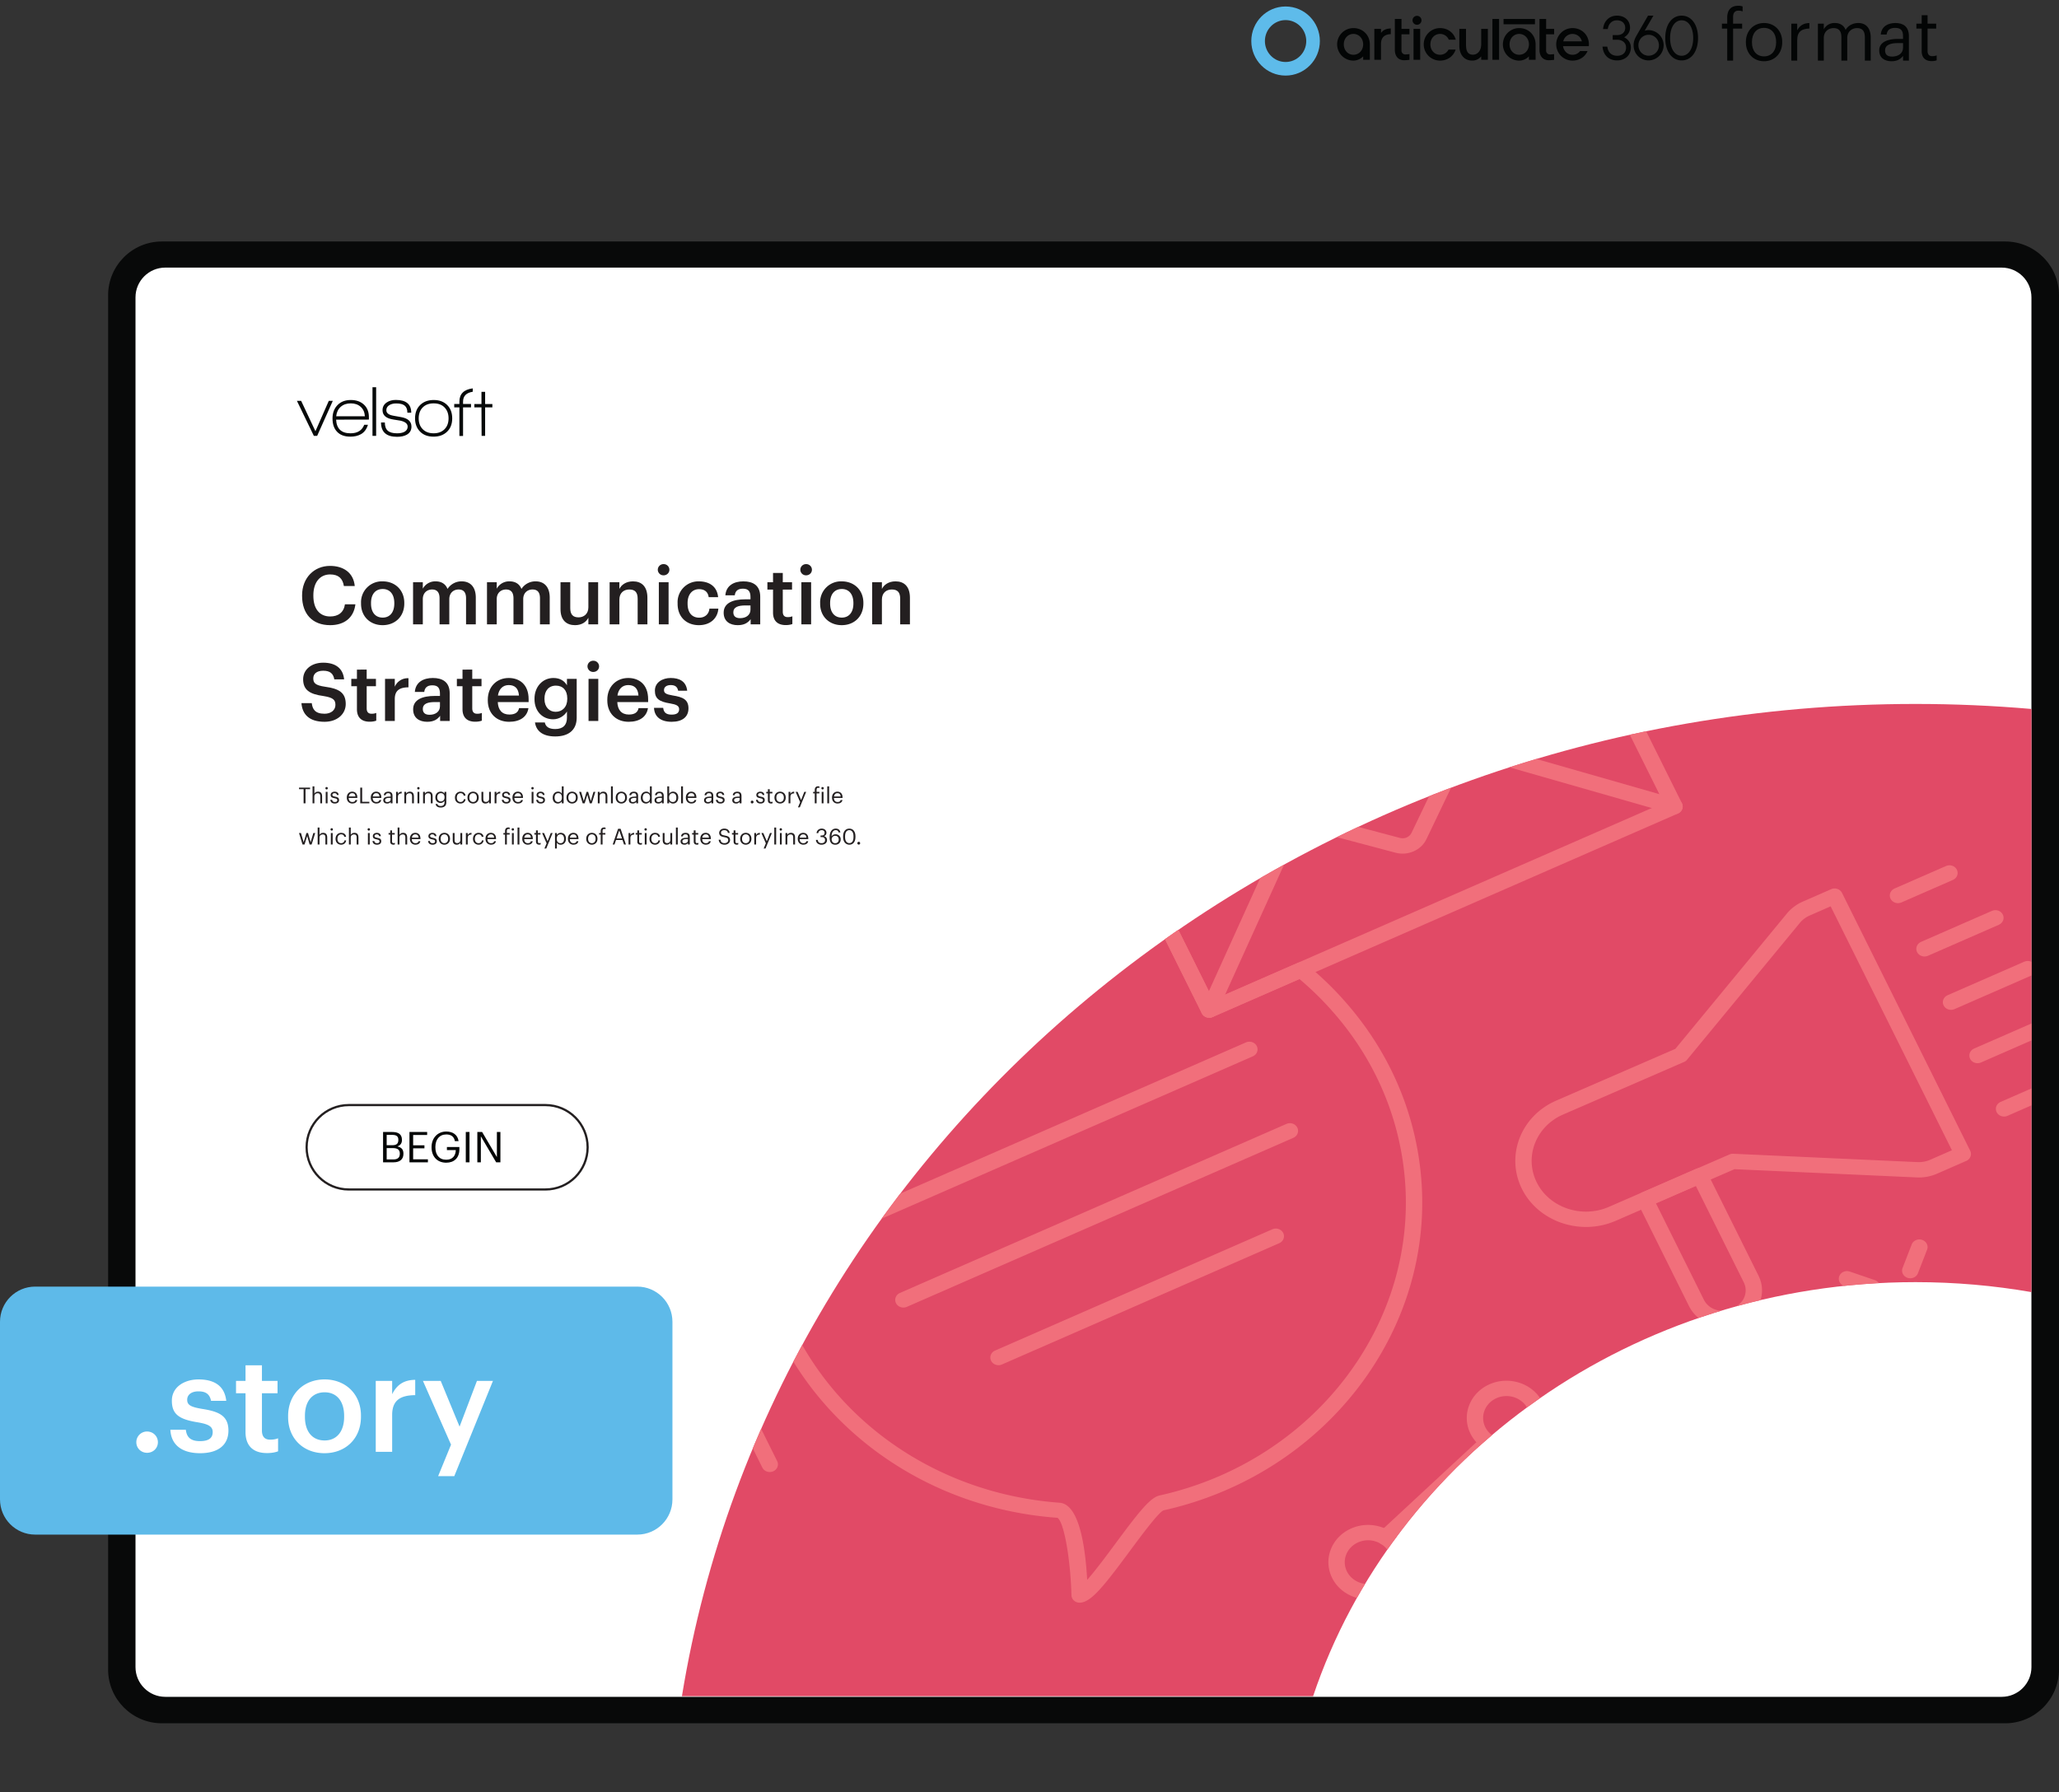
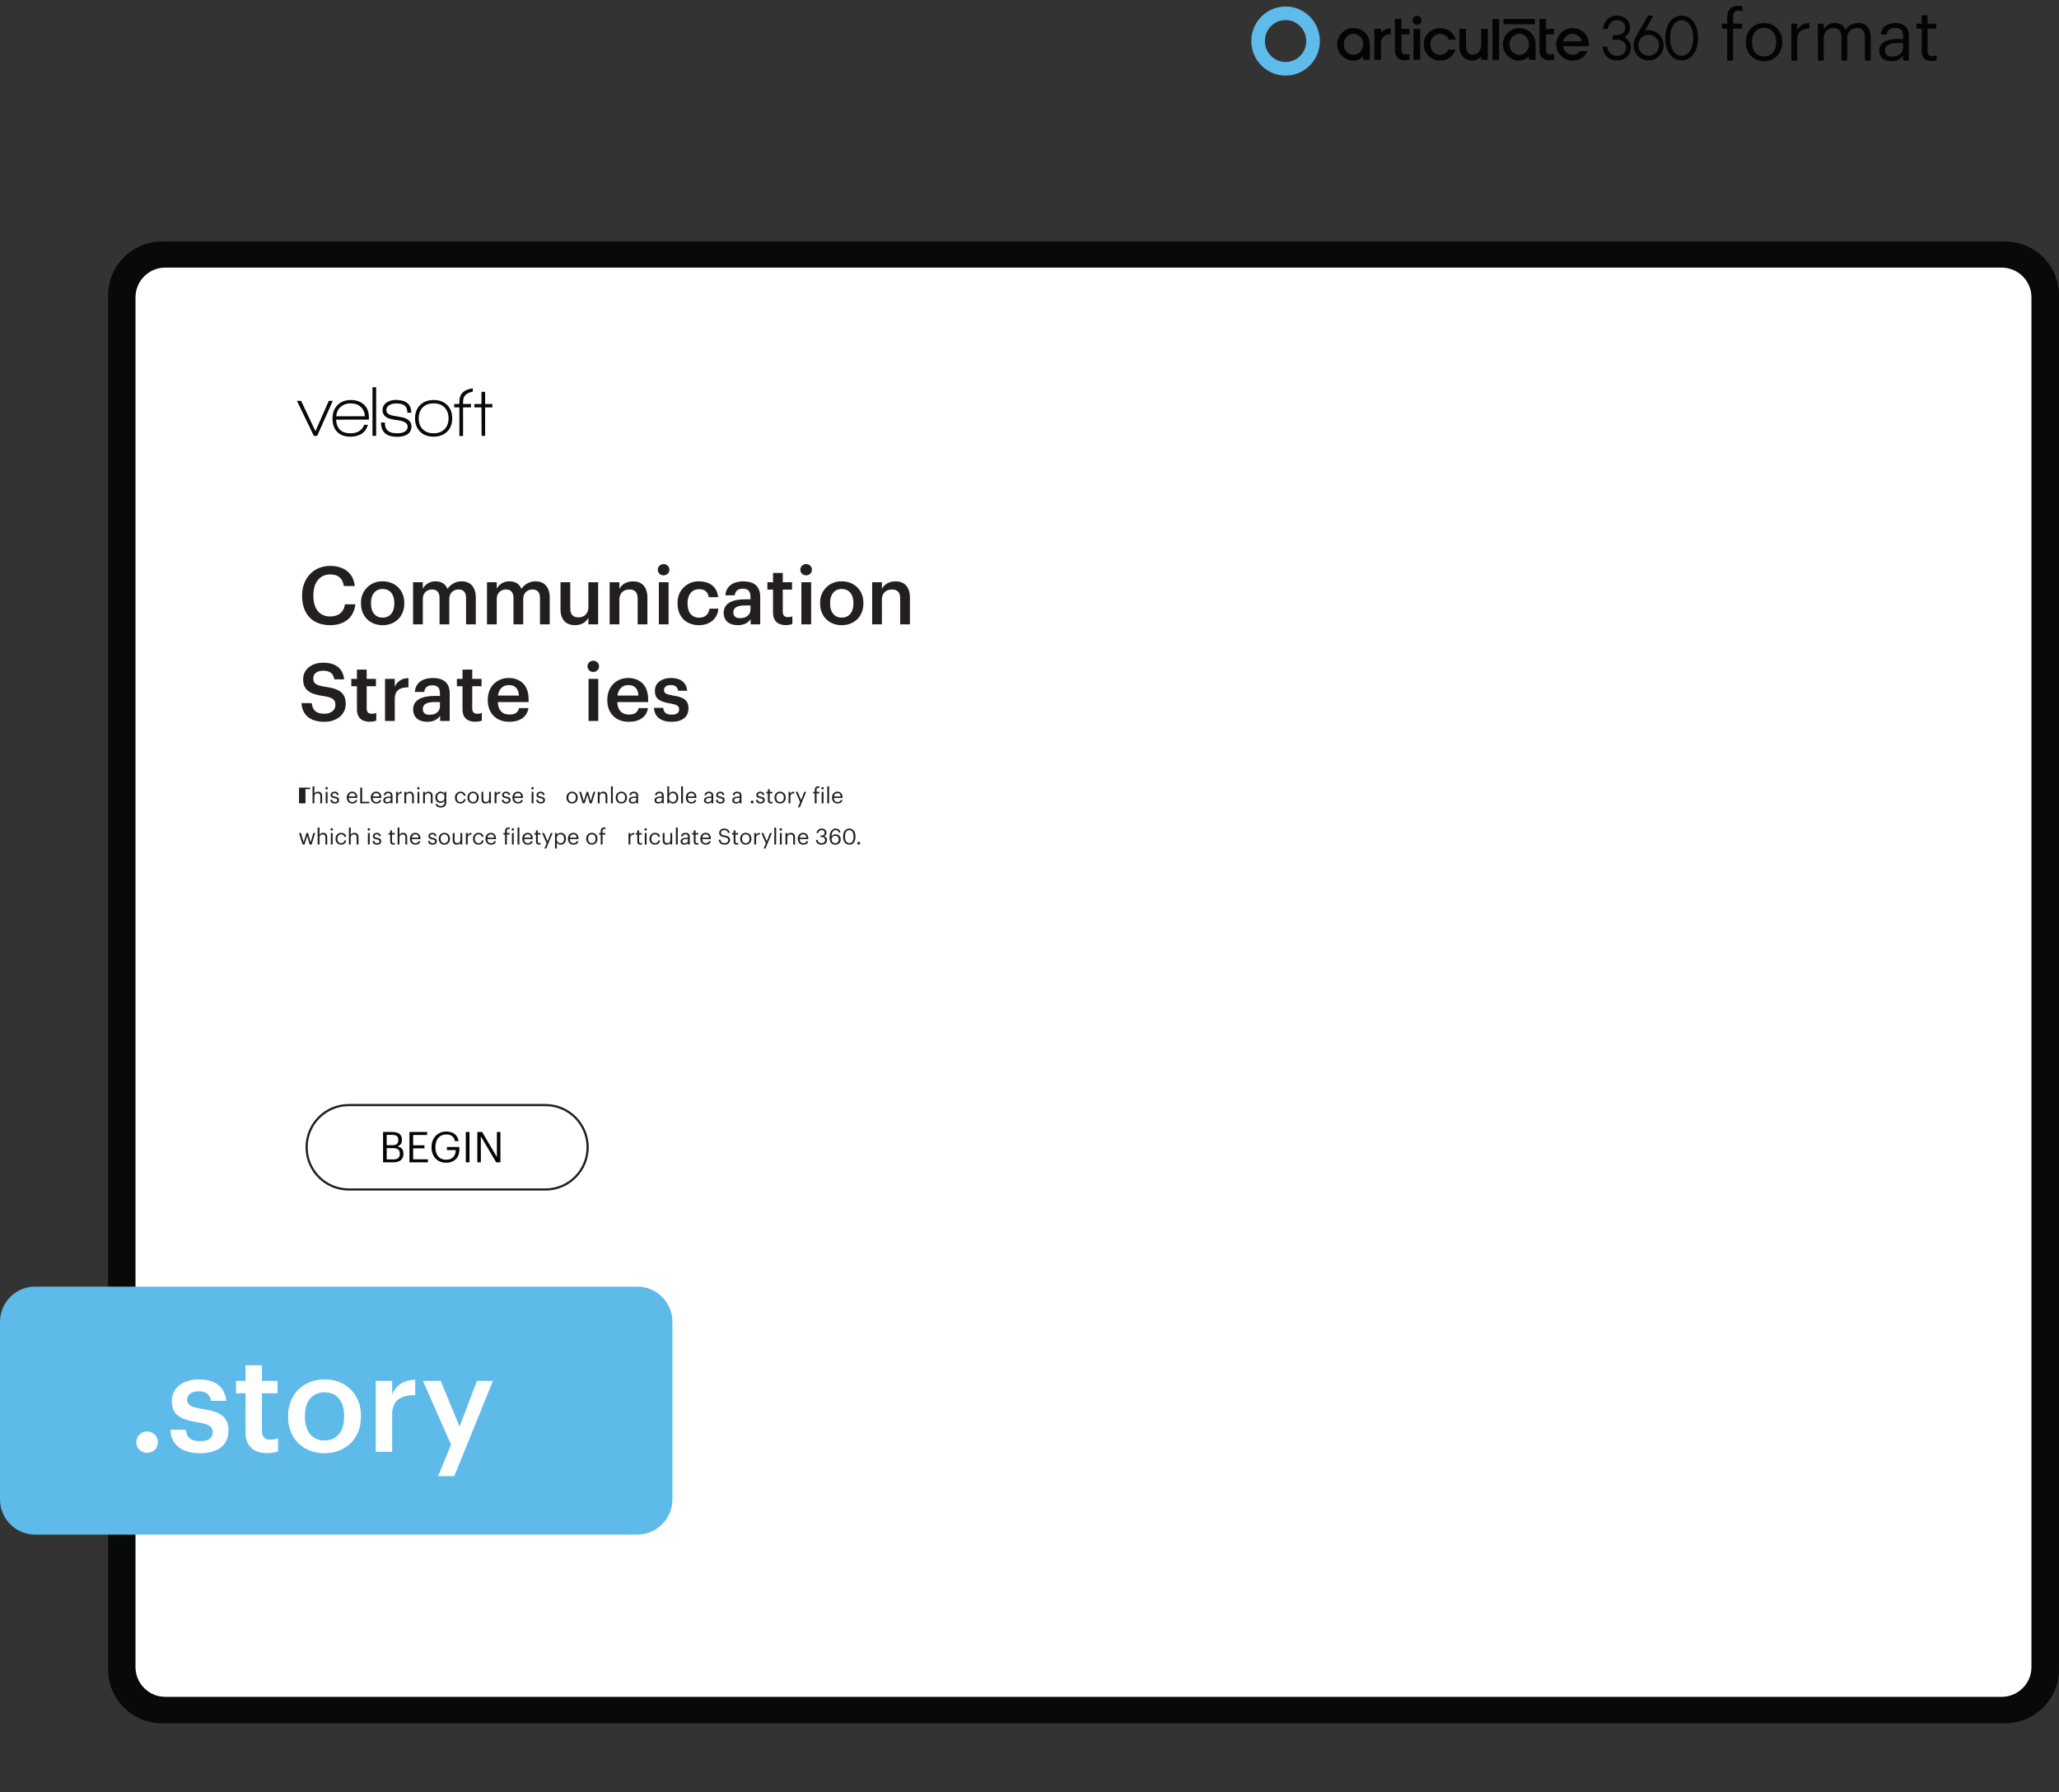
<svg xmlns="http://www.w3.org/2000/svg" xmlns:xlink="http://www.w3.org/1999/xlink" width="1251.275" height="1089.232" viewBox="0 0 938.456 816.924">
  <rect x="0" y="0" width="938.456" height="816.924" fill="#333333" stroke="none" />
  <g data-name="Figure">
    <g data-name="PlacedPDF">
      <clipPath id="a">
        <path transform="matrix(1 0 0 -1 0 816.924)" d="M49.276 31.411h889.18v785.514H49.276z" />
      </clipPath>
      <g clip-path="url(#a)">
        <path d="M911.885 778.457H77.768c-11.98 0-21.694-9.713-21.694-21.694V136.61c0-11.982 9.713-21.695 21.694-21.695h834.117c11.981 0 21.694 9.713 21.694 21.695v620.153c0 11.98-9.713 21.694-21.694 21.694" fill="#fff" />
      </g>
      <path d="M144.555 198.683h-1.505l-7.719-15.962h1.93l6.51 13.836 6.083-13.836h1.831z" fill="#070a0a" />
      <clipPath id="b">
        <path transform="matrix(1 0 0 -1 0 816.924)" d="M49.276 31.411h889.18v785.514H49.276z" />
      </clipPath>
      <g clip-path="url(#b)">
        <path d="M159.863 183.866c-1.854 0-3.375.523-4.563 1.57-1.19 1.047-1.88 2.486-2.077 4.318h13.083c-.11-1.832-.747-3.271-1.913-4.318-1.167-1.047-2.677-1.57-4.53-1.57m-6.672 7.425c.217 4.143 2.408 6.214 6.574 6.214 3.16 0 5.244-1.296 6.247-3.891h1.7c-.632 2.049-1.711 3.488-3.237 4.317-1.33.74-2.923 1.112-4.776 1.112-2.682 0-4.732-.774-6.15-2.322-1.33-1.44-1.994-3.435-1.994-5.986 0-2.507.757-4.536 2.273-6.084s3.527-2.322 6.035-2.322 4.514.703 6.018 2.109c1.505 1.407 2.258 3.299 2.258 5.675v1.145zM169.773 176.506h1.668v22.177h-1.668zM180.96 199.108c-4.864 0-7.295-2.18-7.295-6.542h1.734c0 1.723.446 2.977 1.341 3.762.893.785 2.311 1.177 4.252 1.177 1.308 0 2.388-.207 3.238-.62 1.047-.546 1.57-1.353 1.57-2.422 0-1.308-1.09-2.213-3.27-2.714-.154-.044-1.244-.219-3.272-.524-3.27-.5-4.906-1.919-4.906-4.252 0-1.526.654-2.715 1.962-3.566 1.112-.74 2.475-1.112 4.09-1.112 4.687 0 7.032 1.941 7.032 5.822h-1.767c0-1.482-.404-2.556-1.21-3.22-.807-.666-2.105-.999-3.892-.999-1.2 0-2.214.24-3.042.72-.96.567-1.44 1.352-1.44 2.355 0 1.308 1.07 2.148 3.206 2.518.567.11 1.722.317 3.467.622 3.184.545 4.776 1.995 4.776 4.35 0 1.657-.72 2.89-2.159 3.696-1.157.633-2.628.95-4.416.95M202.645 185.746c-1.2-1.254-2.867-1.88-5.004-1.88-2.094 0-3.751.615-4.972 1.847-1.222 1.232-1.831 2.895-1.831 4.99 0 2.07.615 3.722 1.847 4.954 1.232 1.232 2.884 1.847 4.956 1.847 2.07 0 3.723-.615 4.956-1.847 1.23-1.232 1.847-2.884 1.847-4.955 0-2.05-.6-3.702-1.8-4.956m-5.036 13.296c-2.595 0-4.65-.774-6.166-2.322s-2.273-3.554-2.273-6.018c0-2.552.779-4.585 2.339-6.1 1.559-1.516 3.614-2.274 6.165-2.274 2.552 0 4.596.758 6.133 2.273 1.538 1.516 2.307 3.55 2.307 6.101 0 2.55-.78 4.578-2.34 6.083-1.558 1.505-3.613 2.257-6.165 2.257M221.112 185.694v12.989h-1.602l-.066-12.99h-3.238v-1.536h3.238v-5.558h1.668v5.558h3.304v1.537zM211.051 183.08c0-2.543 1.472-4.048 4.416-4.518v-1.534c-4.055.51-6.084 2.526-6.084 6.052v1.047h-2.355v1.57h2.355v13.018h1.668v-13.018h3.631v-1.57h-3.63z" fill="#070a0a" />
        <path d="M179.295 528.495c2.01 0 2.938-.89 2.938-2.571v-.077c0-1.702-.947-2.514-3.17-2.514h-2.823v5.162zm-.542-6.477c2.03 0 2.804-.734 2.804-2.436v-.077c0-1.566-.909-2.204-2.842-2.204h-2.475v4.717zm-4.156-6.032h4.156c2.572 0 4.447.851 4.447 3.577v.078c0 1.256-.503 2.377-2.088 2.918 2.011.484 2.765 1.508 2.765 3.306v.078c0 2.61-1.779 3.866-4.543 3.866h-4.737zM186.623 515.986h8.062v1.373h-6.38v4.697h5.143v1.373h-5.143v5.007h6.728v1.373h-8.41zM196.697 522.985v-.155c0-4.04 2.726-7.057 6.69-7.057 2.744 0 5.2 1.276 5.625 4.39h-1.682c-.387-2.204-1.895-3.056-3.905-3.056-3.17 0-4.988 2.32-4.988 5.704v.154c0 3.422 1.701 5.665 4.95 5.665 2.996 0 4.291-1.953 4.35-4.408h-4.04v-1.392h5.682v1.025c0 4.002-2.455 6.128-5.993 6.128-4.253 0-6.689-2.958-6.689-6.998M212.301 515.987h1.682v13.823h-1.682zM217.56 515.986h2.185l6.728 11.426v-11.426h1.604v13.823h-1.933l-6.98-11.85v11.85h-1.604z" fill="#030505" />
        <path stroke-miterlimit="10" fill="none" stroke="#231f20" d="M158.987 542.19c-10.624 0-19.236-8.612-19.236-19.236s8.612-19.236 19.236-19.236h89.611c10.624 0 19.236 8.612 19.236 19.236s-8.612 19.236-19.236 19.236h-89.61z" />
        <path d="M75.313 773.452c-7.428 0-13.555-6.05-13.555-13.555V135.533c0-7.429 6.05-13.555 13.555-13.555h837.03c7.428 0 13.554 6.05 13.554 13.555v624.364h.001c0 7.429-6.05 13.555-13.555 13.555zm863.144-12.368V134.576c0-13.555-11.028-24.506-24.506-24.506H73.781c-13.554 0-24.505 11.027-24.505 24.506v626.432c0 13.554 11.027 24.505 24.505 24.505h840.17c13.478 0 24.429-10.951 24.506-24.429" fill="#080909" />
      </g>
      <clipPath id="c">
        <path transform="matrix(1 0 0 -1 0 816.924)" d="M49.276 31.411h889.18v785.514H49.276z" />
      </clipPath>
      <g clip-path="url(#c)">
        <symbol id="d">
          <path d="M.075 0h.083v.453h.128v.07H.158v.094c0 .053.022.09.076.09A.163.163 0 0 0 .293.696v.07a.168.168 0 0 1-.062.01C.127.776.075.714.075.608V.523H0v-.07h.075V0z" />
        </symbol>
        <symbol id="e">
          <path d="M.257.069C.151.069.086.147.086.266v.008c0 .12.066.198.171.198.104 0 .171-.078.171-.199V.266C.428.148.362.069.257.069M.256 0c.149 0 .258.109.258.267v.008c0 .157-.109.266-.257.266C.109.541 0 .431 0 .274V.266C0 .113.107 0 .256 0z" />
        </symbol>
        <symbol id="f">
          <path d="M0 0h.083v.287c0 .129.067.162.172.167v.078C.161.529.116.488.083.429v.094H0V0z" />
        </symbol>
        <symbol id="g">
          <path d="M0 0h.083v.32c0 .094.07.14.138.14C.293.46.332.422.332.33V0h.083v.32c0 .094.07.14.138.14C.625.46.664.422.664.33V0h.083v.324c0 .152-.082.208-.176.208C.506.532.428.502.392.434.365.504.306.532.239.532A.17.17 0 0 1 .083.443v.08H0V0z" />
        </symbol>
        <symbol id="h">
          <path d="M.174 0c.077 0 .124.026.163.075V.009H.42v.345C.42.5.329.541.229.541.128.541.033.497.022.378h.083c.008.064.048.094.12.094.08 0 .112-.035.112-.118V.316H.262C.128.316 0 .275 0 .154 0 .047.077 0 .174 0m.008.066C.109.066.083.1.083.154c0 .077.077.103.182.103h.072V.192C.337.111.27.066.182.066z" />
        </symbol>
        <symbol id="i">
          <path d="M.216 0C.25 0 .27.005.287.011v.07A.17.17 0 0 0 .223.07C.181.07.158.095.158.146V.46H.28v.07H.158v.119H.075V.53H0V.46h.075V.138C.075.056.121 0 .216 0z" />
        </symbol>
        <use xlink:href="#d" transform="matrix(32.22 0 0 -32.22 784.82 27.627)" fill="#030505" />
        <use xlink:href="#e" transform="matrix(32.22 0 0 -32.22 795.742 27.917)" fill="#030505" />
        <use xlink:href="#f" transform="matrix(32.22 0 0 -32.22 816.46 27.627)" fill="#030505" />
        <use xlink:href="#g" transform="matrix(32.22 0 0 -32.22 828.574 27.627)" fill="#030505" />
        <use xlink:href="#h" transform="matrix(32.22 0 0 -32.22 856.51 27.917)" fill="#030505" />
        <use xlink:href="#i" transform="matrix(32.22 0 0 -32.22 873.457 27.853)" fill="#030505" />
        <path d="M740.277 16.994c1.298-.766 2.664-2.16 2.664-4.339 0-3.3-2.404-5.522-5.982-5.522-3.207 0-5.646 2.113-6.213 5.384l-.127.731h2.164l.106-.492c.478-2.19 1.998-3.497 4.07-3.497 2.27 0 3.785 1.365 3.785 3.396 0 2.292-1.796 3.334-3.567 3.334h-2.141v2.125h2.125c1.91 0 3.966 1.11 3.966 3.55 0 2.32-1.557 3.76-4.057 3.76-2.357 0-3.921-1.31-4.401-3.672l-.1-.497h-2.186l.11.717c.538 3.491 2.997 5.567 6.577 5.567 3.68 0 6.253-2.42 6.253-5.895.009-2.426-1.567-3.897-3.046-4.65M645.835 7.214a2.039 2.039 0 0 0-1.988 2.441 2.038 2.038 0 0 0 1.6 1.6 2.043 2.043 0 0 0 2.444-1.987 2.049 2.049 0 0 0-.599-1.456 2.049 2.049 0 0 0-1.457-.598M699.607 8.63h-14.323v2.427h14.323zM751.417 25.39c-2.608 0-4.654-2.09-4.654-4.76s2.046-4.774 4.654-4.774 4.687 2.104 4.687 4.787a4.604 4.604 0 0 1-1.334 3.35 4.673 4.673 0 0 1-1.534 1.034 4.728 4.728 0 0 1-1.82.363m0-11.667a6.365 6.365 0 0 0-1.787.265l3.974-6.854h-2.461l-5.32 9.229c-.904 1.656-1.255 2.866-1.255 4.267 0 3.875 3.013 6.91 6.856 6.91a7.021 7.021 0 0 0 4.839-2.076 6.872 6.872 0 0 0 1.992-4.833 6.871 6.871 0 0 0-1.992-4.832 7.017 7.017 0 0 0-4.84-2.076zM766.466 9.258c3.149 0 5.264 3.247 5.264 8.079 0 4.831-2.115 8.078-5.264 8.078-3.15 0-5.261-3.247-5.261-8.078 0-4.832 2.116-8.079 5.26-8.079m0-2.124c-4.464 0-7.465 4.101-7.465 10.203 0 6.101 3 10.203 7.466 10.203 4.465 0 7.466-4.099 7.466-10.203 0-6.105-3.001-10.203-7.466-10.203M629.739 14.649l-.297.349V13.17h-3.043v14.088h3.04V19.96c0-2.79 1.58-4.328 4.46-4.383v-2.598c-1.867.03-3.228.579-4.16 1.67M683.252 8.63h-3.039v18.628h3.039zM616.864 24.964c-2.5 0-4.384-2.043-4.384-4.75 0-2.705 1.885-4.75 4.384-4.75 2.499 0 4.44 2.045 4.44 4.75 0 2.707-1.91 4.75-4.44 4.75m0-12.163a7.422 7.422 0 0 0-5.247 2.172 7.41 7.41 0 0 0 0 10.484 7.426 7.426 0 0 0 5.247 2.17 6.255 6.255 0 0 0 4.44-1.938v1.569h3.043v-7.043c-.004-4.227-3.218-7.414-7.483-7.414M647.297 13.174h-3.04v14.084h3.04zM656.33 15.465a4.27 4.27 0 0 1 4.007 2.633h3.183c-.901-3.226-3.696-5.297-7.19-5.297a7.413 7.413 0 0 0-5.247 12.656 7.426 7.426 0 0 0 5.247 2.17c3.379 0 6.15-1.97 7.12-5.041h-3.232a4.263 4.263 0 0 1-3.888 2.378c-2.495 0-4.38-2.044-4.38-4.75s1.885-4.75 4.38-4.75M712.503 18.837l.07-.22a4.261 4.261 0 0 1 4.143-3.138 4.308 4.308 0 0 1 4.206 3.138l.066.22zm4.213-6.036a7.413 7.413 0 0 0-5.247 12.656 7.426 7.426 0 0 0 5.247 2.17c3.106 0 5.717-1.666 6.868-4.365h-3.399a4.221 4.221 0 0 1-3.469 1.702c-2.132 0-3.839-1.49-4.282-3.71l-.039-.2h11.751c.034-.28.052-.561.053-.843 0-4.223-3.218-7.41-7.483-7.41M638.778 8.63h-3.036v14.091c0 2.922 1.616 4.736 4.223 4.736a21.699 21.699 0 0 0 2.443-.182V24.65c-.648.098-1.3.156-1.955.174a1.745 1.745 0 0 1-1.689-1.852V15.65h3.644V13.17h-3.63zM704.704 8.63h-3.037v14.091c0 2.922 1.617 4.736 4.223 4.736a22.673 22.673 0 0 0 2.443-.178V24.65c-.647.098-1.3.156-1.954.174a1.744 1.744 0 0 1-1.69-1.852V15.65h3.658v-2.475h-3.643zM692.415 24.964c-2.499 0-4.384-2.043-4.384-4.75 0-2.705 1.885-4.75 4.384-4.75 2.499 0 4.443 2.045 4.443 4.75 0 2.707-1.913 4.75-4.443 4.75m0-12.163a7.42 7.42 0 0 0-7.421 7.414 7.414 7.414 0 0 0 7.421 7.413 6.247 6.247 0 0 0 4.443-1.94v1.57h3.039v-7.043c0-4.227-3.217-7.414-7.482-7.414M675.107 20.134c0 3.253-1.899 4.795-3.734 4.795-2.792 0-3.194-2.295-3.194-4.743v-7.012h-3.04v7.776c0 3.438 1.801 6.664 5.912 6.664a5.152 5.152 0 0 0 4.053-1.932v1.562h3.036v-14.07h-3.036z" fill="#030505" />
        <path d="M585.946 28.254c5.205 0 9.424-4.275 9.424-9.548s-4.219-9.548-9.424-9.548c-5.205 0-9.424 4.275-9.424 9.548s4.22 9.548 9.424 9.548m0 6.2c8.63 0 15.624-7.051 15.624-15.748 0-8.698-6.995-15.748-15.624-15.748-8.629 0-15.624 7.05-15.624 15.748 0 8.697 6.995 15.748 15.624 15.748" fill="#5ebbea" fill-rule="evenodd" />
      </g>
    </g>
    <g data-name="Figure">
      <clipPath id="j">
-         <path transform="matrix(1 0 0 -1 0 816.924)" d="M873.056 496.049c-284.691 0-520.524-196.183-562.245-452.283H598.49c36.764 109.403 145.786 188.733 274.566 188.733 18.053 0 35.716-1.56 52.847-4.543v265.807a611.565 611.565 0 0 1-52.847 2.286z" />
-       </clipPath>
+         </clipPath>
      <g clip-path="url(#j)">
        <path d="M930.23 199.126H308.002V775.44h622.23z" fill="#e14a66" />
        <path d="M432.993 423.945c-54.293 23.748-89.66 77.659-83.953 136.799 6.489 66.759 62.8 119.01 133.909 124.236 8.53.628 11.606 18.163 12.57 35.154 3.802-4.268 9.208-11.572 13.19-16.955 10.77-14.555 15.632-20.571 19.843-21.518 70.238-15.632 118.197-78.316 111.617-145.84v-.002c-2.664-27.556-13.944-53.339-32.617-74.564-4.568-5.244-9.698-10.272-15.281-14.984l-39.549 17.298c-1.865.816-4.085.06-4.955-1.692l-23.795-47.863c-13.885-2.715-28.225-3.48-42.656-2.271-17.219 1.473-33.481 5.71-48.323 12.202m61.615 306.006a6.966 6.966 0 0 1-2.181.58 3.908 3.908 0 0 1-2.825-.864c-.77-.644-1.224-1.559-1.25-2.527-.475-16.966-3.454-33.456-6.375-35.29-74.35-5.391-133.546-60.306-140.364-130.473-7.633-79.148 54.72-149.388 139.03-156.6 15.825-1.326 31.546-.393 46.735 2.768 1.13.237 2.08.952 2.57 1.937l23.002 46.27 38.383-16.79c1.337-.584 2.914-.376 4.024.533 6.61 5.397 12.651 11.224 17.955 17.324 19.624 22.298 31.486 49.402 34.287 78.366 6.91 70.966-43.502 136.854-117.324 153.282-2.394 1.067-10.244 11.678-15.441 18.7-10.31 13.937-15.747 20.825-20.226 22.784M712.35 508.064c-12.29 5.376-17.662 19.17-11.98 30.794 5.698 11.56 20.42 16.637 32.812 11.306l55.074-23.935a3.952 3.952 0 0 1 1.748-.32l84.04 3.803a12.868 12.868 0 0 0 5.669-1.053l9.935-4.346-55.27-111.18-9.562 4.183a12.102 12.102 0 0 0-4.475 3.358l-51.403 62.364a3.696 3.696 0 0 1-1.374 1.03l-.008.004-55.136 23.962-.07.03m183.829 21.11-13.315 5.824a20.745 20.745 0 0 1-9.156 1.701l-83.15-3.76-54.255 23.578c-16.13 6.938-35.28.325-42.707-14.733-7.389-15.122-.392-33.063 15.598-40.057l.092-.04 54.307-23.602 50.845-61.687c1.913-2.316 4.41-4.19 7.226-5.422l12.941-5.66c1.866-.816 4.084-.06 4.955 1.692l58.422 117.518c.87 1.752.063 3.832-1.803 4.648" fill="#f16f7b" />
        <path d="m754.748 548.492 21.874 44c2.14 4.303 7.61 6.172 12.2 4.164l1.532-.67c4.589-2.007 6.58-7.14 4.44-11.444l-21.873-43.999zm38.757 53.834-1.531.67c-8.316 3.638-18.233.25-22.11-7.549l-23.45-47.169c-.87-1.75-.062-3.832 1.803-4.648l24.931-10.904c1.866-.817 4.085-.06 4.956 1.691l23.45 47.17c3.876 7.799.268 17.102-8.049 20.74M890.119 401.081l-23.483 10.272c-1.867.816-4.085.059-4.956-1.692-.87-1.75-.062-3.832 1.804-4.648l23.484-10.271c1.865-.817 4.084-.06 4.954 1.691.871 1.751.063 3.832-1.803 4.648M911.052 421.529l-32.328 14.14c-1.866.816-4.085.06-4.955-1.692-.87-1.75-.063-3.832 1.803-4.648l32.328-14.14c1.866-.816 4.085-.06 4.955 1.692.87 1.751.062 3.832-1.803 4.648M925.776 444.693l-34.963 15.293c-1.866.816-4.085.06-4.955-1.692-.871-1.75-.063-3.832 1.803-4.647l34.964-15.293c1.865-.817 4.084-.06 4.955 1.691.87 1.751.062 3.832-1.804 4.648M552.95 455.751l205.32-89.805-51.01-102.611-57.134 119.198c-2.414 5.036-8.476 7.68-14.093 6.144l-134.116-35.58zM764.8 370.807l-212.08 92.762c-1.865.816-4.083.06-4.954-1.691l-56.05-112.747c-.616-1.24-.406-2.703.539-3.744.948-1.046 2.45-1.471 3.856-1.1l141.978 37.667c2.092.575 4.332-.414 5.236-2.292l60.47-126.16c.592-1.245 1.91-2.053 3.377-2.065 1.458-.01 2.787.78 3.404 2.02l56.028 112.702c.87 1.751.062 3.832-1.804 4.648" fill="#f16f7b" />
        <path d="m708.752 258.083-212.048 92.749c-1.866.816-4.085.059-4.956-1.692-.87-1.751-.062-3.832 1.804-4.648L705.6 251.744c1.866-.817 4.085-.06 4.955 1.691.87 1.751.062 3.832-1.803 4.648M764.785 370.795a3.95 3.95 0 0 1-2.666.176l-96.584-27.636c-1.968-.564-3.08-2.519-2.477-4.367.611-1.854 2.694-2.89 4.657-2.325l96.584 27.636c1.968.564 3.08 2.519 2.476 4.367-.322.99-1.066 1.745-1.99 2.15M552.722 463.57a3.944 3.944 0 0 1-3.035.048c-1.897-.756-2.779-2.81-1.974-4.586l39.526-87.181c.8-1.774 2.986-2.605 4.892-1.851 1.897.756 2.779 2.81 1.975 4.586l-39.526 87.18a3.607 3.607 0 0 1-1.858 1.803M619.057 703.027c-5.315 2.325-7.623 8.275-5.144 13.263 2.48 4.989 8.824 7.155 14.139 4.83 5.32-2.327 7.628-8.277 5.147-13.266-2.48-4.988-8.822-7.154-14.142-4.827m12.147 24.433c-9.043 3.955-19.831.27-24.05-8.214-4.217-8.484-.291-18.604 8.751-22.559 9.047-3.957 19.836-.273 24.053 8.211 4.218 8.485.292 18.605-8.754 22.562M682.132 637.289c-5.32 2.327-7.627 8.277-5.148 13.265 2.48 4.988 8.823 7.155 14.143 4.828s7.628-8.277 5.147-13.266c-2.48-4.988-8.822-7.154-14.142-4.827m12.147 24.433c-9.047 3.956-19.836.271-24.054-8.212-4.217-8.484-.291-18.604 8.756-22.56 9.046-3.958 19.835-.274 24.052 8.21 4.218 8.484.292 18.605-8.754 22.562M685.356 713.525c-5.32 2.327-7.627 8.277-5.148 13.265 2.48 4.988 8.822 7.155 14.142 4.828 5.316-2.325 7.624-8.275 5.144-13.263-2.48-4.988-8.822-7.154-14.138-4.83m12.146 24.432c-9.047 3.957-19.835.273-24.052-8.21-4.218-8.484-.292-18.604 8.755-22.561 9.042-3.955 19.83-.271 24.048 8.212 4.217 8.484.291 18.604-8.75 22.56" fill="#f16f7b" />
        <path d="M633.013 703.989c-1.386.606-3.09.369-4.226-.712-1.45-1.372-1.435-3.587.027-4.945l46.872-43.504c1.474-1.366 3.828-1.351 5.274.026 1.448 1.373 1.435 3.588-.028 4.946l-46.872 43.504c-.315.292-.668.519-1.047.685M677.188 723.968c-.62.272-1.33.386-2.06.296l-38.344-4.759c-2.043-.253-3.48-2.01-3.205-3.927.265-1.911 2.139-3.262 4.183-3.007l38.343 4.759c2.043.253 3.48 2.01 3.206 3.926-.172 1.23-1.006 2.224-2.124 2.712M336.848 639.332c-1.866.816-4.085.059-4.956-1.692l-23.89-48.058c-.871-1.75-.063-3.832 1.803-4.648 1.866-.816 4.085-.059 4.955 1.692l23.89 48.058c.872 1.75.063 3.832-1.802 4.648M352.42 670.655c-1.866.816-4.085.06-4.956-1.692l-7.73-15.548c-.87-1.751-.062-3.832 1.804-4.648 1.866-.816 4.084-.06 4.955 1.691l7.73 15.55c.87 1.75.062 3.831-1.804 4.647M792.549 715.465c-1.866.816-4.085.059-4.955-1.692l-23.892-48.059c-.87-1.75-.062-3.831 1.803-4.648 1.866-.816 4.085-.059 4.956 1.692l23.891 48.059c.87 1.75.062 3.832-1.803 4.648M808.12 746.787c-1.866.816-4.084.06-4.955-1.691l-7.73-15.548c-.87-1.751-.061-3.832 1.804-4.648 1.866-.816 4.085-.06 4.955 1.692l7.73 15.547c.87 1.751.062 3.832-1.804 4.648M854.812 589.959a3.939 3.939 0 0 1-2.851.116l-11.415-3.899c-1.935-.66-2.933-2.667-2.229-4.483.706-1.813 2.844-2.75 4.78-2.089l11.414 3.899c1.936.66 2.933 2.668 2.23 4.483-.354.907-1.062 1.594-1.93 1.973M891.787 602.58a3.943 3.943 0 0 1-2.85.117l-11.42-3.897c-1.935-.66-2.933-2.668-2.229-4.483.705-1.816 2.844-2.75 4.778-2.091l11.42 3.896c1.935.661 2.933 2.668 2.228 4.484-.352.907-1.06 1.595-1.927 1.973M858.785 617.014a3.943 3.943 0 0 1-2.85.118c-1.936-.661-2.933-2.668-2.229-4.484l4.153-10.708c.705-1.815 2.844-2.75 4.779-2.09 1.935.66 2.933 2.667 2.228 4.482l-4.153 10.708c-.352.908-1.06 1.595-1.928 1.974M872.24 582.335a3.939 3.939 0 0 1-2.85.117c-1.936-.66-2.934-2.668-2.229-4.483l4.157-10.71c.706-1.814 2.844-2.75 4.78-2.09 1.935.661 2.933 2.668 2.228 4.484l-4.157 10.71c-.353.906-1.061 1.593-1.928 1.972M439.956 351.143c-6.04 2.642-8.663 9.403-5.846 15.071 2.818 5.67 10.026 8.13 16.067 5.488 6.046-2.644 8.669-9.405 5.85-15.074-2.817-5.668-10.025-8.13-16.07-5.485m13.372 26.899c-9.769 4.272-21.422.292-25.978-8.872-4.555-9.163-.315-20.094 9.454-24.367 9.768-4.272 21.425-.295 25.981 8.868 4.556 9.164.311 20.098-9.457 24.37M339.42 405.62l-16.1 7.042c-1.866.816-4.085.06-4.955-1.692-.87-1.75-.062-3.832 1.803-4.648l16.1-7.042c1.866-.816 4.085-.06 4.956 1.692.87 1.751.062 3.832-1.804 4.648M918.063 676.136l-16.1 7.042c-1.865.816-4.085.06-4.955-1.692-.87-1.75-.062-3.832 1.803-4.648l16.1-7.042c1.866-.816 4.085-.06 4.956 1.692.87 1.751.062 3.832-1.804 4.648M589.486 518.642 413.334 595.69c-1.865.816-4.084.06-4.955-1.692-.87-1.75-.062-3.831 1.804-4.648l176.152-77.047c1.865-.816 4.084-.06 4.954 1.691.871 1.752.063 3.832-1.803 4.648M583.066 566.675l-126.382 55.279c-1.866.816-4.085.059-4.955-1.692-.87-1.751-.062-3.832 1.803-4.648l126.382-55.278c1.866-.817 4.085-.06 4.955 1.691.87 1.751.062 3.832-1.803 4.648M571.02 481.495l-176.153 77.048c-1.865.816-4.084.06-4.955-1.692-.87-1.75-.062-3.831 1.804-4.648l176.152-77.047c1.865-.816 4.084-.06 4.954 1.691.871 1.752.063 3.832-1.803 4.648M383.29 410.539c-.87-1.751-3.089-2.508-4.954-1.692l-69.593 30.44v7.435a3.906 3.906 0 0 0 1.373-.318l71.372-31.217c1.865-.816 2.673-2.897 1.803-4.648M927.93 636.135l-71.186 31.136c-1.865.817-2.674 2.898-1.803 4.648.87 1.752 3.09 2.508 4.955 1.692l68.034-29.757zM930.23 494.235l-18.392 8.045c-1.865.816-2.674 2.897-1.804 4.648.871 1.751 3.09 2.508 4.956 1.691l15.24-6.666zM930.23 464.63l-30.48 13.333c-1.866.816-2.675 2.897-1.804 4.647.87 1.752 3.089 2.508 4.955 1.692l27.33-11.953z" fill="#f16f7b" />
      </g>
    </g>
    <symbol id="k">
      <path d="M.349 0c.17 0 .292.087.313.259h-.13C.518.158.448.108.349.108.217.108.14.203.14.364v.008c0 .16.082.258.208.258C.451.63.504.581.519.486h.135C.638.654.511.736.347.736.148.736 0 .586 0 .371V.363C0 .143.125 0 .349 0z" />
    </symbol>
    <symbol id="l">
      <path d="M.269.094C.177.094.124.161.124.268v.008c0 .108.055.173.145.173S.413.383.413.275V.268C.413.161.359.094.269.094M.268 0c.154 0 .269.106.269.269v.008c0 .16-.115.267-.268.267A.259.259 0 0 1 0 .274V.266C0 .107.114 0 .268 0z" />
    </symbol>
    <symbol id="m">
      <path d="M0 0h.121v.313c0 .08.055.12.115.12C.295.433.329.4.329.323V0H.45v.313c0 .08.055.12.115.12.06 0 .093-.033.093-.11V0h.121v.331c0 .144-.078.203-.174.203A.206.206 0 0 1 .428.44C.402.505.348.534.28.534A.175.175 0 0 1 .121.443v.08H0V0z" />
    </symbol>
    <symbol id="n">
      <path d="M.18 0c.085 0 .14.041.166.092V.01h.121v.523H.346V.222C.346.139.289.097.224.097c-.07 0-.103.036-.103.115v.321H0V.198C0 .059.077 0 .18 0z" />
    </symbol>
    <symbol id="o">
      <path d="M0 0h.121v.308c0 .083.055.125.123.125.072 0 .104-.036.104-.115V0h.121v.329C.469.473.395.534.29.534.204.534.146.491.121.44v.083H0V0z" />
    </symbol>
    <symbol id="p">
      <path d="M.013 0h.121v.523H.013V0m.059.609c.04 0 .072.03.072.069a.07.07 0 0 1-.072.07A.07.07 0 0 1 0 .678.07.07 0 0 1 .072.609z" />
    </symbol>
    <symbol id="q">
      <path d="M.264 0c.142 0 .233.085.242.205H.395C.388.131.333.093.269.093.18.093.124.153.124.267v.008c0 .108.059.172.142.172.064 0 .11-.029.12-.099h.117C.489.492.38.544.264.544A.258.258 0 0 1 0 .273V.265C0 .098.114 0 .264 0z" />
    </symbol>
    <symbol id="r">
      <path d="M.175 0c.08 0 .126.029.16.074V.01h.119v.343c0 .143-.092.191-.209.191C.128.544.031.493.021.371h.117c.006.052.037.082.1.082.071 0 .095-.035.095-.105V.321H.268C.118.321 0 .277 0 .155 0 .046.079 0 .175 0m.029.087C.144.087.12.116.12.16c0 .064.059.085.151.085h.062V.193C.333.126.278.087.204.087z" />
    </symbol>
    <symbol id="s">
      <path d="M.228 0C.265 0 .291.006.31.013v.096a.149.149 0 0 0-.059-.01c-.038 0-.06.021-.06.067v.275h.115v.091H.191v.115H.07V.532H0V.441h.07V.155C.07.056.124 0 .228 0z" />
    </symbol>
    <symbol id="t">
      <path d="M0 0z" />
    </symbol>
    <use xlink:href="#k" transform="matrix(36.704 0 0 -36.704 137.688 284.963)" fill="#231f20" />
    <use xlink:href="#l" transform="matrix(36.704 0 0 -36.704 164.556 284.963)" fill="#231f20" />
    <use xlink:href="#m" transform="matrix(36.704 0 0 -36.704 188.267 284.596)" fill="#231f20" />
    <use xlink:href="#m" transform="matrix(36.704 0 0 -36.704 221.961 284.596)" fill="#231f20" />
    <use xlink:href="#n" transform="matrix(36.704 0 0 -36.704 255.472 284.963)" fill="#231f20" />
    <use xlink:href="#o" transform="matrix(36.704 0 0 -36.704 277.861 284.596)" fill="#231f20" />
    <use xlink:href="#p" transform="matrix(36.704 0 0 -36.704 299.81 284.596)" fill="#231f20" />
    <use xlink:href="#q" transform="matrix(36.704 0 0 -36.704 308.84 284.963)" fill="#231f20" />
    <use xlink:href="#r" transform="matrix(36.704 0 0 -36.704 329.834 284.963)" fill="#231f20" />
    <use xlink:href="#s" transform="matrix(36.704 0 0 -36.704 349.765 284.926)" fill="#231f20" />
    <use xlink:href="#p" transform="matrix(36.704 0 0 -36.704 364.777 284.596)" fill="#231f20" />
    <use xlink:href="#l" transform="matrix(36.704 0 0 -36.704 373.806 284.963)" fill="#231f20" />
    <use xlink:href="#o" transform="matrix(36.704 0 0 -36.704 397.517 284.596)" fill="#231f20" />
    <use xlink:href="#t" transform="matrix(36.704 0 0 -36.704 417.19 284.596)" fill="#231f20" />
  </g>
  <g data-name="P">
    <symbol id="u">
      <path d="M.287 0C.445 0 .55.097.55.221.55.364.463.412.295.435.171.453.147.482.147.54c0 .055.042.094.123.094.082 0 .125-.032.138-.107H.53C.516.664.424.734.27.734.121.734.021.646.021.529.021.395.102.343.273.32.389.301.422.276.422.21S.366.1.287.1C.166.1.137.16.128.232H0C.01.097.092 0 .287 0z" />
    </symbol>
    <symbol id="v">
      <path d="M0 0h.121v.272c0 .111.064.145.17.146v.113a.174.174 0 0 1-.17-.106v.098H0V0z" />
    </symbol>
    <symbol id="w">
      <path d="M.265 0c.134 0 .223.06.24.17H.388C.379.119.341.09.268.09c-.09 0-.14.056-.144.155h.383V.28C.507.467.39.544.26.544.111.544 0 .436 0 .274V.266C0 .101.111 0 .265 0M.126.326c.012.081.061.13.134.13.075 0 .121-.04.127-.13H.126z" />
    </symbol>
    <symbol id="x">
-       <path d="M.258 0C.42 0 .523.077.524.231v.484H.403v-.08C.373.687.321.726.235.726.1.726 0 .616 0 .469V.462C0 .311.101.213.232.213.309.213.374.26.403.31V.233C.403.139.351.092.257.092c-.079 0-.119.03-.129.082H.006C.02.074.094 0 .258 0m.004.306c-.078 0-.138.06-.138.157v.008c0 .095.052.16.142.16.087 0 .141-.059.141-.158V.466c0-.1-.061-.16-.145-.16z" />
-     </symbol>
+       </symbol>
    <symbol id="y">
      <path d="M.219 0c.134 0 .209.061.209.167 0 .111-.073.141-.196.16C.149.341.124.356.124.394c0 .037.031.062.083.062C.263.456.29.434.3.386h.112C.399.504.314.544.207.544.109.544.011.492.011.387.011.289.062.25.2.228.277.215.312.199.312.156.312.112.283.089.218.089.147.089.12.12.114.173H0C.005.062.084 0 .219 0z" />
    </symbol>
    <use xlink:href="#u" transform="matrix(36.704 0 0 -36.704 137.395 329.008)" fill="#231f20" />
    <use xlink:href="#s" transform="matrix(36.704 0 0 -36.704 160.115 328.971)" fill="#231f20" />
    <use xlink:href="#v" transform="matrix(36.704 0 0 -36.704 175.494 328.64)" fill="#231f20" />
    <use xlink:href="#r" transform="matrix(36.704 0 0 -36.704 188.303 329.008)" fill="#231f20" />
    <use xlink:href="#s" transform="matrix(36.704 0 0 -36.704 208.234 328.971)" fill="#231f20" />
    <use xlink:href="#w" transform="matrix(36.704 0 0 -36.704 222.328 329.008)" fill="#231f20" />
    <use xlink:href="#x" transform="matrix(36.704 0 0 -36.704 243.616 335.688)" fill="#231f20" />
    <use xlink:href="#p" transform="matrix(36.704 0 0 -36.704 267.768 328.64)" fill="#231f20" />
    <use xlink:href="#w" transform="matrix(36.704 0 0 -36.704 276.797 329.008)" fill="#231f20" />
    <use xlink:href="#y" transform="matrix(36.704 0 0 -36.704 298.085 329.008)" fill="#231f20" />
  </g>
  <g data-name="P">
    <symbol id="z">
-       <path d="M.208 0h.087v.644h.208v.071H0V.644h.208V0z" />
+       <path d="M.208 0h.087v.644h.208v.071H0V.644V0z" />
    </symbol>
    <symbol id="A">
      <path d="M0 0h.083v.317c0 .094.069.143.146.143C.313.46.352.419.352.327V0h.083v.321c0 .152-.076.211-.184.211C.165.532.107.489.083.44v.333H0V0z" />
    </symbol>
    <symbol id="B">
      <path d="M.015 0h.083v.523H.015V0m.04.632c.03 0 .055.025.055.055S.085.742.055.742A.055.055 0 0 1 0 .687C0 .657.025.632.055.632z" />
    </symbol>
    <symbol id="C">
      <path d="M.205 0c.127 0 .192.064.192.159C.397.27.321.294.213.314.117.331.091.35.091.397c0 .045.039.075.099.075C.256.472.288.447.3.39h.08C.366.503.285.541.191.541.109.541.014.491.014.394.014.303.06.265.196.24.277.225.318.207.318.152.318.096.283.069.204.069.12.069.087.108.081.17H0C.005.063.08 0 .205 0z" />
    </symbol>
    <symbol id="D">
-       <path d="M0 0z" />
-     </symbol>
+       </symbol>
    <symbol id="E">
      <path d="M.253 0c.118 0 .205.055.223.16H.393C.382.099.335.069.254.069.147.069.09.135.086.254H.48v.027c0 .187-.114.26-.235.26C.101.541 0 .431 0 .273V.265C0 .104.105 0 .253 0M.089.321C.103.414.16.472.245.472c.086 0 .142-.043.15-.151H.089z" />
    </symbol>
    <symbol id="F">
      <path d="M0 0h.414v.071H.087v.644H0V0z" />
    </symbol>
    <symbol id="G">
      <path d="M.174 0c.077 0 .124.026.163.075V.009H.42v.345C.42.5.329.541.229.541.128.541.033.497.022.378h.083c.008.064.048.094.12.094.08 0 .112-.035.112-.118V.316H.262C.128.316 0 .275 0 .154 0 .047.077 0 .174 0m.008.066C.109.066.083.1.083.154c0 .077.077.103.182.103h.072V.192C.337.111.27.066.182.066z" />
    </symbol>
    <symbol id="H">
      <path d="M0 0h.083v.287c0 .129.067.162.172.167v.078C.161.529.116.488.083.429v.094H0V0z" />
    </symbol>
    <symbol id="I">
      <path d="M0 0h.083v.317c0 .094.069.143.146.143C.313.46.352.419.352.327V0h.083v.321c0 .152-.076.211-.184.211C.165.532.107.489.083.44v.083H0V0z" />
    </symbol>
    <symbol id="J">
      <path d="M.248 0c.146 0 .249.074.25.226v.488H.415V.63a.187.187 0 0 1-.171.093C.1.723 0 .605 0 .463V.456C0 .312.101.208.238.208c.076 0 .147.048.177.099V.231C.415.119.35.07.247.07.158.07.108.101.096.161H.011C.025.073.093 0 .248 0M.247.277C.159.277.086.345.086.459v.008c0 .11.062.187.166.187.102 0 .166-.068.166-.185V.462C.418.345.344.277.247.277z" />
    </symbol>
    <symbol id="K">
      <path d="M.256 0c.126 0 .217.084.228.197H.407C.398.112.331.069.257.069.156.069.086.137.086.265v.008c0 .123.073.199.168.199.072 0 .132-.031.145-.114h.082C.465.491.363.541.254.541.114.541 0 .433 0 .273V.265C0 .103.11 0 .256 0z" />
    </symbol>
    <symbol id="L">
      <path d="M.257.069C.151.069.086.147.086.266v.008c0 .12.066.198.171.198.104 0 .171-.078.171-.199V.266C.428.148.362.069.257.069M.256 0c.149 0 .258.109.258.267v.008c0 .157-.109.266-.257.266C.109.541 0 .431 0 .274V.266C0 .113.107 0 .256 0z" />
    </symbol>
    <symbol id="M">
      <path d="M.182 0c.084 0 .142.043.166.092V.009h.083v.523H.348V.215C.348.121.278.072.204.072.122.072.083.113.083.205v.327H0V.201C0 .057.078 0 .182 0z" />
    </symbol>
    <symbol id="N">
-       <path d="M.236 0a.22.22 0 0 1 .179.099v-.09h.083v.773H.415V.448a.187.187 0 0 1-.171.093C.1.541 0 .428 0 .268V.26C0 .097.099 0 .236 0m.009.069C.157.069.086.132.086.264v.008c0 .127.062.2.166.2.102 0 .166-.063.166-.197V.267C.418.133.342.069.245.069z" />
-     </symbol>
+       </symbol>
    <symbol id="O">
      <path d="M.161 0h.091l.122.392L.483 0h.092l.163.523H.653L.53.102.411.523H.339L.212.102.09.523H0L.161 0z" />
    </symbol>
    <symbol id="P">
      <path d="M0 0h.084v.773H0V0z" />
    </symbol>
    <symbol id="Q">
      <path d="M.26 0c.144 0 .238.11.238.27v.008C.498.441.397.541.26.541A.215.215 0 0 1 .083.444v.338H0V.009h.083v.086A.2.2 0 0 1 .26 0M.252.069C.15.069.08.132.08.266v.008c0 .134.074.198.171.198.088 0 .161-.066.161-.198V.266C.412.139.356.069.252.069z" />
    </symbol>
    <symbol id="R">
      <path d="M.064 0c.035 0 .064.028.064.064a.064.064 0 0 1-.064.064A.064.064 0 0 1 0 .064C0 .028.029 0 .064 0z" />
    </symbol>
    <symbol id="S">
      <path d="M.216 0C.25 0 .27.005.287.011v.07A.17.17 0 0 0 .223.07C.181.07.158.095.158.146V.46H.28v.07H.158v.119H.075V.53H0V.46h.075V.138C.075.056.121 0 .216 0z" />
    </symbol>
    <symbol id="T">
      <path d="M.106 0H.19l.289.705H.394L.249.33l-.16.375H0L.205.236.106 0z" />
    </symbol>
    <symbol id="U">
      <path d="M.075 0h.083v.453h.128v.07H.158v.094c0 .053.021.09.074.09A.138.138 0 0 0 .286.698v.07a.147.147 0 0 1-.057.008C.126.776.075.714.075.608V.523H0v-.07h.075V0z" />
    </symbol>
    <use xlink:href="#z" transform="matrix(10.009 0 0 -10.009 136.29 366.174)" fill="#231f20" />
    <use xlink:href="#A" transform="matrix(10.009 0 0 -10.009 142.456 366.174)" fill="#231f20" />
    <use xlink:href="#B" transform="matrix(10.009 0 0 -10.009 148.31 366.174)" fill="#231f20" />
    <use xlink:href="#C" transform="matrix(10.009 0 0 -10.009 150.563 366.264)" fill="#231f20" />
    <use xlink:href="#D" transform="matrix(10.009 0 0 -10.009 154.957 366.174)" fill="#231f20" />
    <use xlink:href="#E" transform="matrix(10.009 0 0 -10.009 158.06 366.264)" fill="#231f20" />
    <use xlink:href="#F" transform="matrix(10.009 0 0 -10.009 164.195 366.174)" fill="#231f20" />
    <use xlink:href="#E" transform="matrix(10.009 0 0 -10.009 168.998 366.264)" fill="#231f20" />
    <use xlink:href="#G" transform="matrix(10.009 0 0 -10.009 174.693 366.264)" fill="#231f20" />
    <use xlink:href="#H" transform="matrix(10.009 0 0 -10.009 180.529 366.174)" fill="#231f20" />
    <use xlink:href="#I" transform="matrix(10.009 0 0 -10.009 184.292 366.174)" fill="#231f20" />
    <use xlink:href="#B" transform="matrix(10.009 0 0 -10.009 190.147 366.174)" fill="#231f20" />
    <use xlink:href="#I" transform="matrix(10.009 0 0 -10.009 192.83 366.174)" fill="#231f20" />
    <use xlink:href="#J" transform="matrix(10.009 0 0 -10.009 198.425 368.086)" fill="#231f20" />
    <use xlink:href="#D" transform="matrix(10.009 0 0 -10.009 204.25 366.174)" fill="#231f20" />
    <use xlink:href="#K" transform="matrix(10.009 0 0 -10.009 207.352 366.264)" fill="#231f20" />
    <use xlink:href="#L" transform="matrix(10.009 0 0 -10.009 213.058 366.264)" fill="#231f20" />
    <use xlink:href="#M" transform="matrix(10.009 0 0 -10.009 219.443 366.264)" fill="#231f20" />
    <use xlink:href="#H" transform="matrix(10.009 0 0 -10.009 225.439 366.174)" fill="#231f20" />
    <use xlink:href="#C" transform="matrix(10.009 0 0 -10.009 228.72 366.264)" fill="#231f20" />
    <use xlink:href="#E" transform="matrix(10.009 0 0 -10.009 233.565 366.264)" fill="#231f20" />
    <use xlink:href="#D" transform="matrix(10.009 0 0 -10.009 238.8 366.174)" fill="#231f20" />
    <use xlink:href="#B" transform="matrix(10.009 0 0 -10.009 242.162 366.174)" fill="#231f20" />
    <use xlink:href="#C" transform="matrix(10.009 0 0 -10.009 244.414 366.264)" fill="#231f20" />
    <use xlink:href="#D" transform="matrix(10.009 0 0 -10.009 248.808 366.174)" fill="#231f20" />
    <use xlink:href="#N" transform="matrix(10.009 0 0 -10.009 251.911 366.264)" fill="#231f20" />
    <use xlink:href="#L" transform="matrix(10.009 0 0 -10.009 258.187 366.264)" fill="#231f20" />
    <use xlink:href="#O" transform="matrix(10.009 0 0 -10.009 263.962 366.174)" fill="#231f20" />
    <use xlink:href="#I" transform="matrix(10.009 0 0 -10.009 272.47 366.174)" fill="#231f20" />
    <use xlink:href="#P" transform="matrix(10.009 0 0 -10.009 278.475 366.174)" fill="#231f20" />
    <use xlink:href="#L" transform="matrix(10.009 0 0 -10.009 280.627 366.264)" fill="#231f20" />
    <use xlink:href="#G" transform="matrix(10.009 0 0 -10.009 286.632 366.264)" fill="#231f20" />
    <use xlink:href="#N" transform="matrix(10.009 0 0 -10.009 292.077 366.264)" fill="#231f20" />
    <use xlink:href="#G" transform="matrix(10.009 0 0 -10.009 298.312 366.264)" fill="#231f20" />
    <use xlink:href="#Q" transform="matrix(10.009 0 0 -10.009 304.148 366.264)" fill="#231f20" />
    <use xlink:href="#P" transform="matrix(10.009 0 0 -10.009 310.443 366.174)" fill="#231f20" />
    <use xlink:href="#E" transform="matrix(10.009 0 0 -10.009 312.595 366.264)" fill="#231f20" />
    <use xlink:href="#D" transform="matrix(10.009 0 0 -10.009 317.83 366.174)" fill="#231f20" />
    <use xlink:href="#G" transform="matrix(10.009 0 0 -10.009 320.892 366.264)" fill="#231f20" />
    <use xlink:href="#C" transform="matrix(10.009 0 0 -10.009 326.297 366.264)" fill="#231f20" />
    <use xlink:href="#D" transform="matrix(10.009 0 0 -10.009 330.691 366.174)" fill="#231f20" />
    <use xlink:href="#G" transform="matrix(10.009 0 0 -10.009 333.754 366.264)" fill="#231f20" />
    <use xlink:href="#D" transform="matrix(10.009 0 0 -10.009 338.748 366.174)" fill="#231f20" />
    <use xlink:href="#R" transform="matrix(10.009 0 0 -10.009 342.171 366.224)" fill="#231f20" />
    <use xlink:href="#C" transform="matrix(10.009 0 0 -10.009 344.584 366.264)" fill="#231f20" />
    <use xlink:href="#S" transform="matrix(10.009 0 0 -10.009 349.248 366.244)" fill="#231f20" />
    <use xlink:href="#L" transform="matrix(10.009 0 0 -10.009 352.981 366.264)" fill="#231f20" />
    <use xlink:href="#H" transform="matrix(10.009 0 0 -10.009 359.417 366.174)" fill="#231f20" />
    <use xlink:href="#T" transform="matrix(10.009 0 0 -10.009 362.64 367.996)" fill="#231f20" />
    <use xlink:href="#D" transform="matrix(10.009 0 0 -10.009 367.684 366.174)" fill="#231f20" />
    <use xlink:href="#U" transform="matrix(10.009 0 0 -10.009 370.607 366.174)" fill="#231f20" />
    <use xlink:href="#B" transform="matrix(10.009 0 0 -10.009 374.36 366.174)" fill="#231f20" />
    <use xlink:href="#P" transform="matrix(10.009 0 0 -10.009 377.062 366.174)" fill="#231f20" />
    <use xlink:href="#E" transform="matrix(10.009 0 0 -10.009 379.214 366.264)" fill="#231f20" />
    <use xlink:href="#D" transform="matrix(10.009 0 0 -10.009 384.449 366.174)" fill="#231f20" />
  </g>
  <g data-name="P">
    <symbol id="V">
      <path d="M0 0h.083v.268A.198.198 0 0 1 .26.173c.144 0 .238.11.238.27v.008C.498.614.397.714.26.714A.215.215 0 0 1 .083.617v.088H0V0m.252.242C.15.242.08.305.08.439v.008c0 .134.074.198.171.198.088 0 .161-.066.161-.198V.439C.412.312.356.242.252.242z" />
    </symbol>
    <symbol id="W">
      <path d="M.075 0h.083v.453h.128v.07H.158v.094c0 .053.022.09.076.09A.163.163 0 0 0 .293.696v.07a.168.168 0 0 1-.062.01C.127.776.075.714.075.608V.523H0v-.07h.075V0z" />
    </symbol>
    <symbol id="X">
-       <path d="M0 0h.082l.069.206h.295L.516 0h.086L.36.715H.246L0 0m.299.643L.423.275H.175l.124.368z" />
-     </symbol>
+       </symbol>
    <symbol id="Y">
      <path d="M.273 0C.415 0 .52.091.52.211.52.346.436.394.277.419.131.441.105.477.105.547c0 .067.051.116.149.116.099 0 .151-.037.168-.127H.5C.486.663.397.733.254.733.119.733.024.649.024.539c0-.127.089-.174.239-.197C.399.32.436.286.436.205.436.124.365.07.273.07.129.07.095.142.084.227H0C.013.105.082 0 .273 0z" />
    </symbol>
    <symbol id="Z">
      <path d="M.25 0c.148 0 .254.078.254.208a.172.172 0 0 1-.138.18c.065.027.113.075.113.156C.479.643.4.733.264.733S.035.64.03.527h.076c.009.081.069.135.158.135.087 0 .13-.052.13-.12C.394.464.353.42.26.42H.21V.347h.054C.365.347.415.3.415.208.415.124.364.07.252.07.139.07.088.135.08.22H0C.005.095.098 0 .25 0z" />
    </symbol>
    <symbol id="aa">
      <path d="M.257 0c.151 0 .247.096.247.239A.225.225 0 0 1 .27.473.208.208 0 0 1 .086.376c.004.189.08.286.188.286C.354.662.39.626.406.56h.083C.47.675.391.733.28.733.116.733 0 .599 0 .342V.325C0 .146.062 0 .257 0m0 .068C.161.068.092.13.092.247c0 .093.068.158.164.158.097 0 .159-.067.159-.17C.415.134.351.068.257.068z" />
    </symbol>
    <symbol id="ab">
      <path d="M.284.072C.165.072.089.166.089.347v.04c0 .176.072.276.193.276.121 0 .191-.108.191-.274v-.04C.473.168.409.072.284.072m0-.072C.46 0 .561.14.561.348v.04c0 .204-.103.345-.279.345C.107.733 0 .597 0 .386v-.04C0 .138.113 0 .284 0z" />
    </symbol>
    <use xlink:href="#O" transform="matrix(10.009 0 0 -10.009 136.28 384.941)" fill="#231f20" />
    <use xlink:href="#A" transform="matrix(10.009 0 0 -10.009 144.788 384.941)" fill="#231f20" />
    <use xlink:href="#B" transform="matrix(10.009 0 0 -10.009 150.643 384.941)" fill="#231f20" />
    <use xlink:href="#K" transform="matrix(10.009 0 0 -10.009 152.935 385.031)" fill="#231f20" />
    <use xlink:href="#A" transform="matrix(10.009 0 0 -10.009 159.03 384.941)" fill="#231f20" />
    <use xlink:href="#D" transform="matrix(10.009 0 0 -10.009 164.175 384.941)" fill="#231f20" />
    <use xlink:href="#B" transform="matrix(10.009 0 0 -10.009 167.538 384.941)" fill="#231f20" />
    <use xlink:href="#C" transform="matrix(10.009 0 0 -10.009 169.79 385.031)" fill="#231f20" />
    <use xlink:href="#D" transform="matrix(10.009 0 0 -10.009 174.184 384.941)" fill="#231f20" />
    <use xlink:href="#S" transform="matrix(10.009 0 0 -10.009 177.107 385.011)" fill="#231f20" />
    <use xlink:href="#A" transform="matrix(10.009 0 0 -10.009 181.23 384.941)" fill="#231f20" />
    <use xlink:href="#E" transform="matrix(10.009 0 0 -10.009 186.825 385.031)" fill="#231f20" />
    <use xlink:href="#D" transform="matrix(10.009 0 0 -10.009 192.06 384.941)" fill="#231f20" />
    <use xlink:href="#C" transform="matrix(10.009 0 0 -10.009 195.123 385.031)" fill="#231f20" />
    <use xlink:href="#L" transform="matrix(10.009 0 0 -10.009 199.967 385.031)" fill="#231f20" />
    <use xlink:href="#M" transform="matrix(10.009 0 0 -10.009 206.353 385.031)" fill="#231f20" />
    <use xlink:href="#H" transform="matrix(10.009 0 0 -10.009 212.348 384.941)" fill="#231f20" />
    <use xlink:href="#K" transform="matrix(10.009 0 0 -10.009 215.57 385.031)" fill="#231f20" />
    <use xlink:href="#E" transform="matrix(10.009 0 0 -10.009 221.276 385.031)" fill="#231f20" />
    <use xlink:href="#D" transform="matrix(10.009 0 0 -10.009 226.51 384.941)" fill="#231f20" />
    <use xlink:href="#U" transform="matrix(10.009 0 0 -10.009 229.433 384.941)" fill="#231f20" />
    <use xlink:href="#B" transform="matrix(10.009 0 0 -10.009 233.186 384.941)" fill="#231f20" />
    <use xlink:href="#P" transform="matrix(10.009 0 0 -10.009 235.889 384.941)" fill="#231f20" />
    <use xlink:href="#E" transform="matrix(10.009 0 0 -10.009 238.04 385.031)" fill="#231f20" />
    <use xlink:href="#S" transform="matrix(10.009 0 0 -10.009 243.546 385.011)" fill="#231f20" />
    <use xlink:href="#T" transform="matrix(10.009 0 0 -10.009 247.079 386.763)" fill="#231f20" />
    <use xlink:href="#V" transform="matrix(10.009 0 0 -10.009 252.964 386.763)" fill="#231f20" />
    <use xlink:href="#E" transform="matrix(10.009 0 0 -10.009 258.85 385.031)" fill="#231f20" />
    <use xlink:href="#D" transform="matrix(10.009 0 0 -10.009 264.084 384.941)" fill="#231f20" />
    <use xlink:href="#L" transform="matrix(10.009 0 0 -10.009 267.187 385.031)" fill="#231f20" />
    <use xlink:href="#W" transform="matrix(10.009 0 0 -10.009 273.052 384.941)" fill="#231f20" />
    <use xlink:href="#D" transform="matrix(10.009 0 0 -10.009 276.245 384.941)" fill="#231f20" />
    <use xlink:href="#X" transform="matrix(10.009 0 0 -10.009 279.257 384.941)" fill="#231f20" />
    <use xlink:href="#H" transform="matrix(10.009 0 0 -10.009 286.484 384.941)" fill="#231f20" />
    <use xlink:href="#S" transform="matrix(10.009 0 0 -10.009 289.726 385.011)" fill="#231f20" />
    <use xlink:href="#B" transform="matrix(10.009 0 0 -10.009 293.72 384.941)" fill="#231f20" />
    <use xlink:href="#K" transform="matrix(10.009 0 0 -10.009 296.011 385.031)" fill="#231f20" />
    <use xlink:href="#M" transform="matrix(10.009 0 0 -10.009 302.057 385.031)" fill="#231f20" />
    <use xlink:href="#P" transform="matrix(10.009 0 0 -10.009 308.072 384.941)" fill="#231f20" />
    <use xlink:href="#G" transform="matrix(10.009 0 0 -10.009 310.184 385.031)" fill="#231f20" />
    <use xlink:href="#S" transform="matrix(10.009 0 0 -10.009 315.449 385.011)" fill="#231f20" />
    <use xlink:href="#E" transform="matrix(10.009 0 0 -10.009 319.182 385.031)" fill="#231f20" />
    <use xlink:href="#D" transform="matrix(10.009 0 0 -10.009 324.417 384.941)" fill="#231f20" />
    <use xlink:href="#Y" transform="matrix(10.009 0 0 -10.009 327.55 385.031)" fill="#231f20" />
    <use xlink:href="#S" transform="matrix(10.009 0 0 -10.009 333.615 385.011)" fill="#231f20" />
    <use xlink:href="#L" transform="matrix(10.009 0 0 -10.009 337.348 385.031)" fill="#231f20" />
    <use xlink:href="#H" transform="matrix(10.009 0 0 -10.009 343.784 384.941)" fill="#231f20" />
    <use xlink:href="#T" transform="matrix(10.009 0 0 -10.009 347.007 386.763)" fill="#231f20" />
    <use xlink:href="#P" transform="matrix(10.009 0 0 -10.009 352.912 384.941)" fill="#231f20" />
    <use xlink:href="#B" transform="matrix(10.009 0 0 -10.009 355.324 384.941)" fill="#231f20" />
    <use xlink:href="#I" transform="matrix(10.009 0 0 -10.009 358.006 384.941)" fill="#231f20" />
    <use xlink:href="#E" transform="matrix(10.009 0 0 -10.009 363.601 385.031)" fill="#231f20" />
    <use xlink:href="#D" transform="matrix(10.009 0 0 -10.009 368.836 384.941)" fill="#231f20" />
    <use xlink:href="#Z" transform="matrix(10.009 0 0 -10.009 371.889 385.031)" fill="#231f20" />
    <use xlink:href="#aa" transform="matrix(10.009 0 0 -10.009 378.134 385.031)" fill="#231f20" />
    <use xlink:href="#ab" transform="matrix(10.009 0 0 -10.009 384.28 385.031)" fill="#231f20" />
    <use xlink:href="#R" transform="matrix(10.009 0 0 -10.009 390.766 384.991)" fill="#231f20" />
  </g>
  <g data-name="Figure">
    <g data-name="PlacedPDF">
      <clipPath id="ac">
        <path transform="matrix(1 0 0 -1 0 816.924)" d="M0 117.419h306.484v113.043H0z" />
      </clipPath>
      <g clip-path="url(#ac)">
        <path d="M290.45 699.505H16.034C7.179 699.505 0 692.325 0 683.47v-80.975c0-8.855 7.179-16.034 16.034-16.034H290.45c8.855 0 16.034 7.179 16.034 16.034v80.975c0 8.855-7.179 16.034-16.034 16.034" fill="#5ebae9" />
        <path d="M62.136 657.396a4.856 4.856 0 0 1 4.884-4.885c2.783 0 4.947 2.164 4.947 4.885 0 2.721-2.164 4.822-4.947 4.822-2.72 0-4.884-2.101-4.884-4.822M77.654 651.707h7.048c.37 3.278 2.04 5.193 6.43 5.193 4.02 0 5.813-1.422 5.813-4.141 0-2.659-2.165-3.649-6.925-4.452-8.533-1.36-11.686-3.772-11.686-9.83 0-6.494 6.059-9.707 12.118-9.707 6.616 0 11.87 2.472 12.675 9.769h-6.925c-.618-2.97-2.287-4.328-5.75-4.328-3.215 0-5.131 1.544-5.131 3.832 0 2.35 1.545 3.278 6.677 4.144 7.605 1.173 12.118 3.029 12.118 9.891 0 6.554-4.636 10.326-12.921 10.326-8.347 0-13.232-3.833-13.541-10.697M111.905 652.758v-17.683h-4.328v-5.626h4.328v-7.11h7.481v7.11h7.111v5.626h-7.11v17.003c0 2.844 1.36 4.143 3.71 4.143 1.483 0 2.596-.186 3.647-.618v5.935c-1.174.433-2.782.804-5.07.804-6.43 0-9.769-3.463-9.769-9.584M156.853 645.833v-.433c0-6.677-3.339-10.757-8.903-10.757-5.565 0-8.965 4.018-8.965 10.696v.494c0 6.616 3.277 10.76 8.965 10.76 5.564 0 8.903-4.144 8.903-10.76m-25.535.125v-.495c0-10.016 7.11-16.693 16.632-16.693 9.46 0 16.57 6.615 16.57 16.507v.494c0 10.08-7.11 16.633-16.632 16.633-9.522 0-16.57-6.615-16.57-16.447M171.259 629.45h7.48v6.059c2.04-4.08 5.07-6.493 10.512-6.554v6.986c-6.554.063-10.511 2.164-10.511 9.028v16.817h-7.481zM205.572 658.508l-12.799-29.059h8.1l8.594 20.836 7.914-20.836h7.295l-17.62 43.404h-7.358z" fill="#fff" />
      </g>
    </g>
  </g>
</svg>